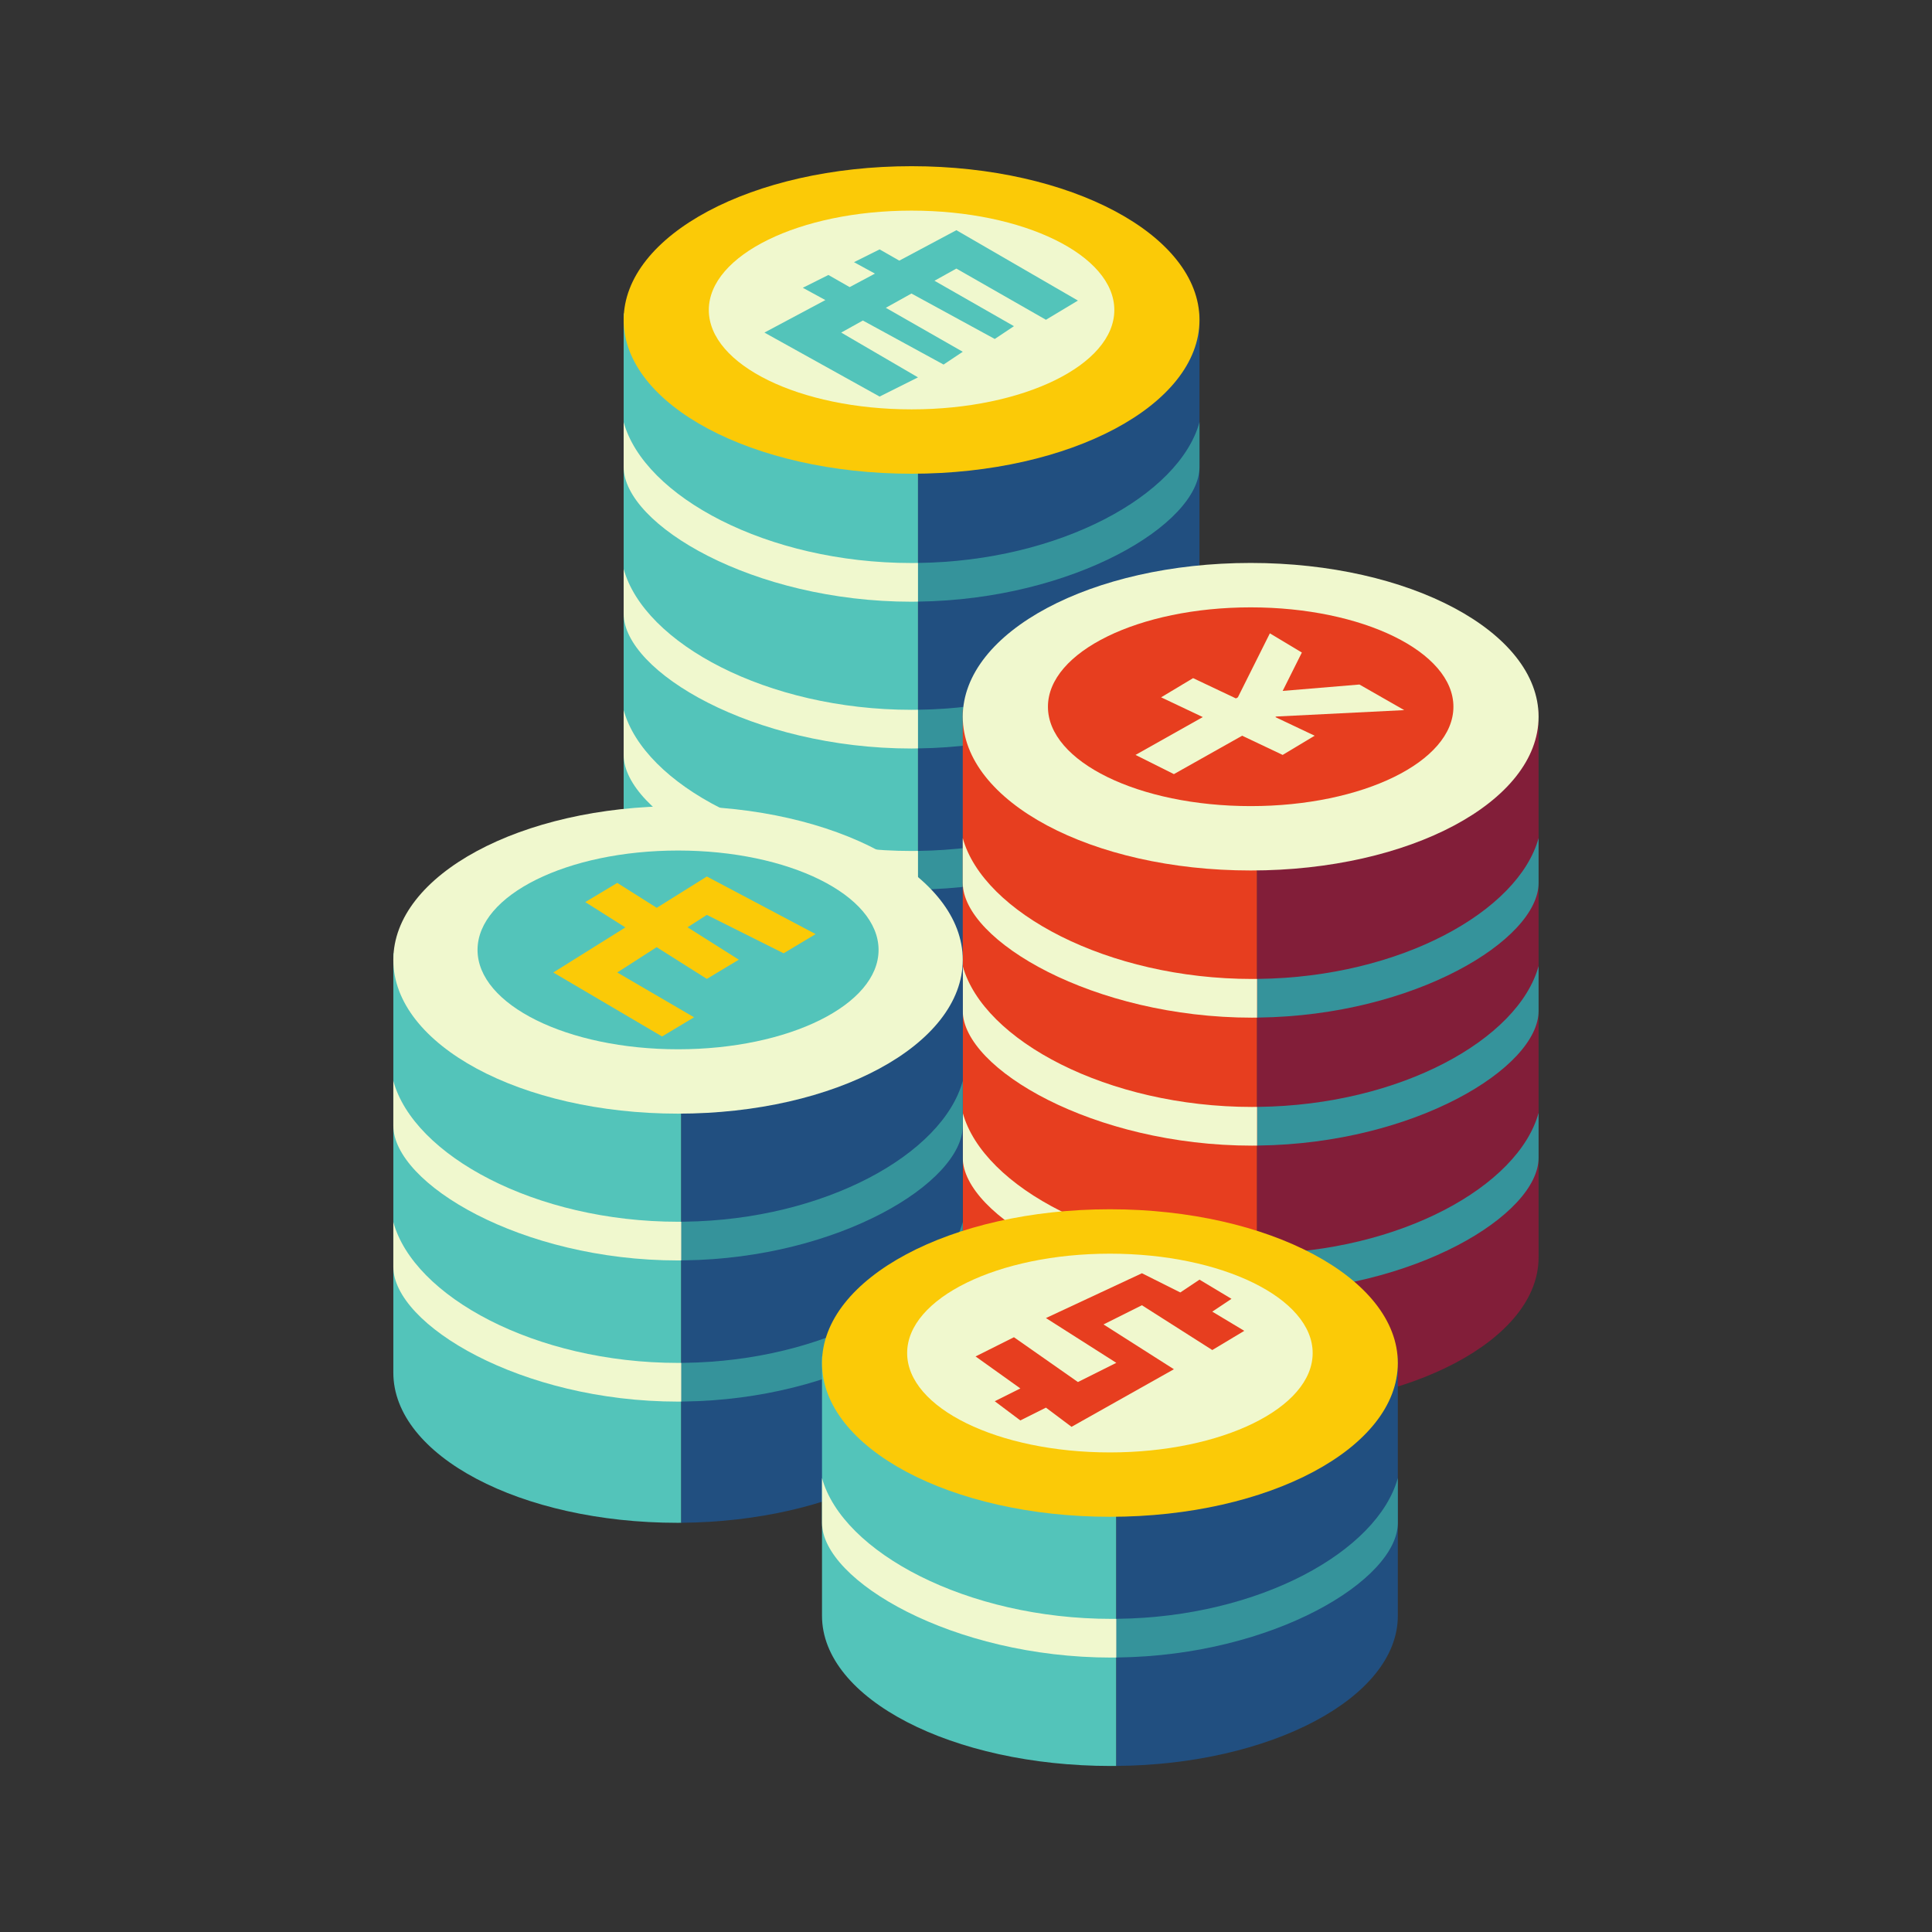
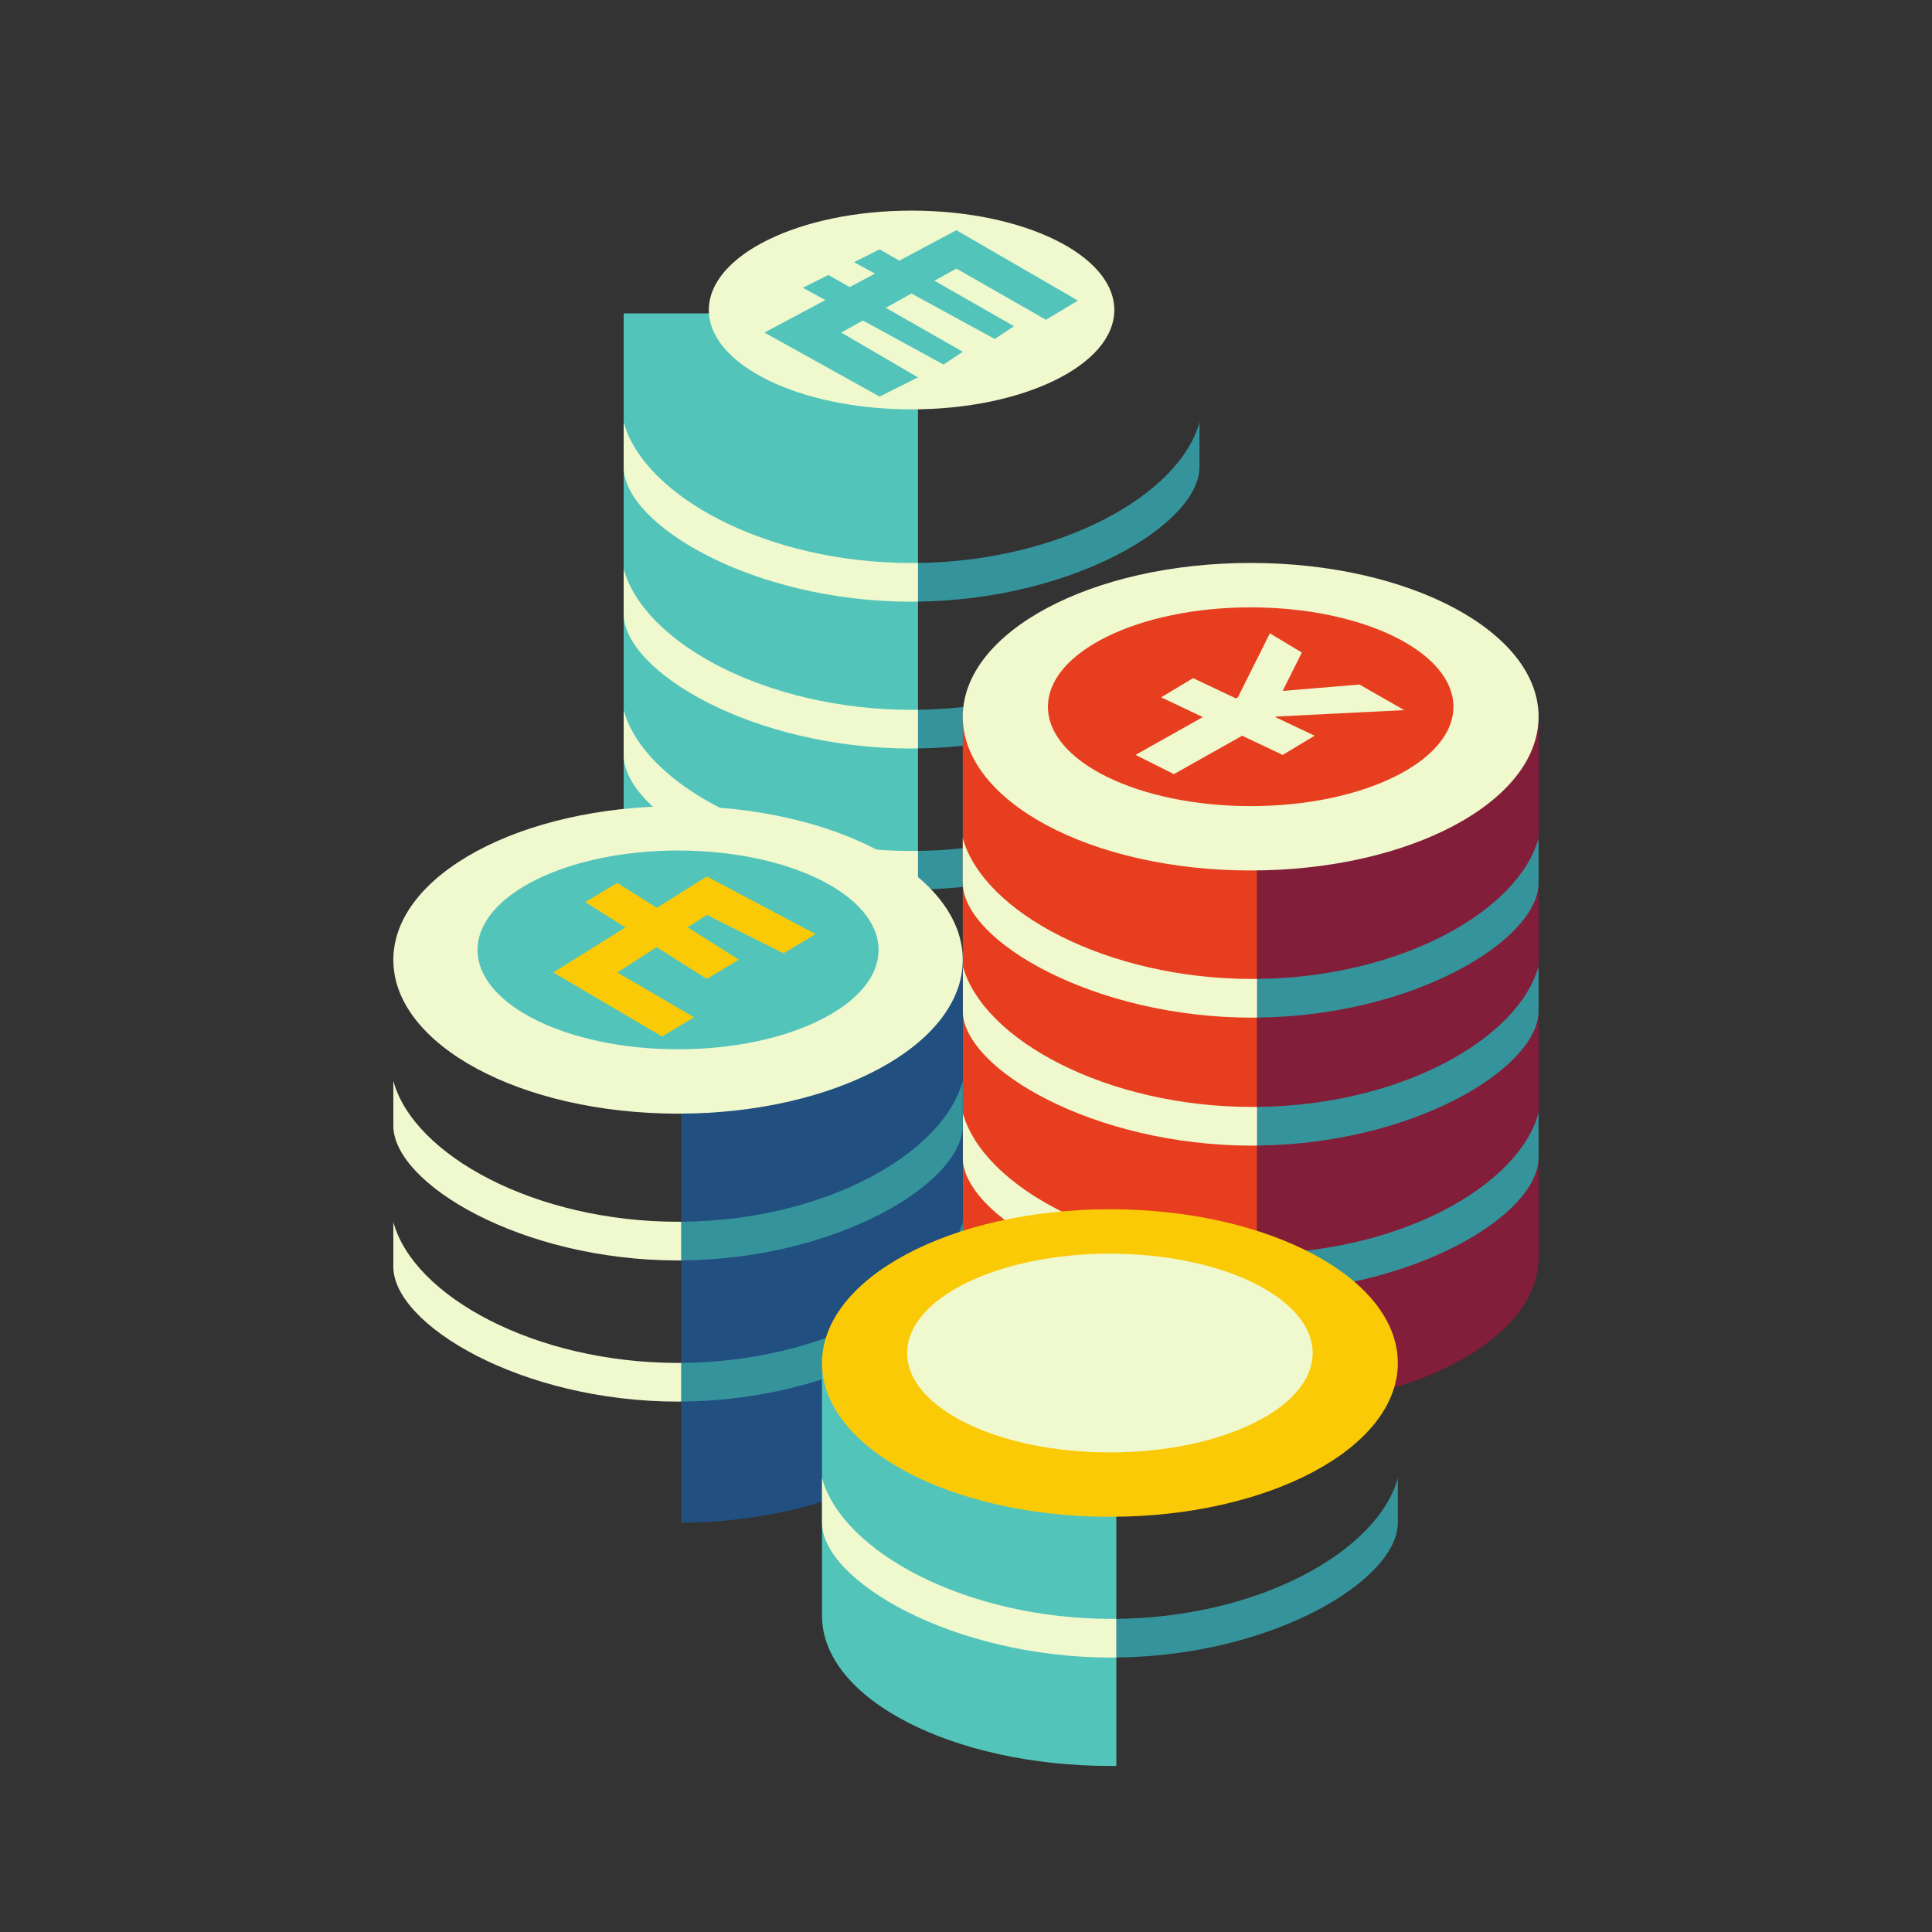
<svg xmlns="http://www.w3.org/2000/svg" width="750pt" height="750pt" viewBox="0 0 750 750" version="1.2">
  <rect x="0" y="0" width="750" height="750" fill="#333333" stroke="none" />
  <defs>
    <clipPath id="clip1">
-       <path d="M 242 64.516 L 466 64.516 L 466 184 L 242 184 Z M 242 64.516 " />
-     </clipPath>
+       </clipPath>
    <clipPath id="clip2">
      <path d="M 487 275 L 597.355 275 L 597.355 547 L 487 547 Z M 487 275 " />
    </clipPath>
    <clipPath id="clip3">
      <path d="M 373 218 L 597.355 218 L 597.355 338 L 373 338 Z M 373 218 " />
    </clipPath>
    <clipPath id="clip4">
      <path d="M 487 325 L 597.355 325 L 597.355 396 L 487 396 Z M 487 325 " />
    </clipPath>
    <clipPath id="clip5">
      <path d="M 487 375 L 597.355 375 L 597.355 445 L 487 445 Z M 487 375 " />
    </clipPath>
    <clipPath id="clip6">
      <path d="M 487 432 L 597.355 432 L 597.355 502 L 487 502 Z M 487 432 " />
    </clipPath>
    <clipPath id="clip7">
-       <path d="M 152.617 370 L 265 370 L 265 592 L 152.617 592 Z M 152.617 370 " />
-     </clipPath>
+       </clipPath>
    <clipPath id="clip8">
      <path d="M 152.617 312 L 374 312 L 374 433 L 152.617 433 Z M 152.617 312 " />
    </clipPath>
    <clipPath id="clip9">
      <path d="M 152.617 419 L 265 419 L 265 490 L 152.617 490 Z M 152.617 419 " />
    </clipPath>
    <clipPath id="clip10">
      <path d="M 152.617 474 L 265 474 L 265 545 L 152.617 545 Z M 152.617 474 " />
    </clipPath>
    <clipPath id="clip11">
      <path d="M 319 526 L 434 526 L 434 685.516 L 319 685.516 Z M 319 526 " />
    </clipPath>
    <clipPath id="clip12">
-       <path d="M 433 526 L 543 526 L 543 685.516 L 433 685.516 Z M 433 526 " />
-     </clipPath>
+       </clipPath>
  </defs>
  <g id="surface1">
-     <path style=" stroke:none;fill-rule:nonzero;fill:rgb(12.939%,30.98%,50.2%);fill-opacity:1;" d="M 356.359 121.652 L 356.359 442.066 C 416.938 441.379 465.641 415.566 465.641 383.805 L 465.641 121.652 L 356.359 121.652 " />
    <path style=" stroke:none;fill-rule:nonzero;fill:rgb(32.549%,76.859%,72.939%);fill-opacity:1;" d="M 355.445 121.652 L 242.105 121.652 L 242.105 383.805 C 242.105 416.004 292.148 442.105 353.875 442.105 C 354.406 442.105 356.059 442.066 356.359 442.066 L 356.359 121.652 L 355.445 121.652 " />
    <path style=" stroke:none;fill-rule:nonzero;fill:rgb(20.779%,57.649%,60.779%);fill-opacity:1;" d="M 356.359 218.535 L 356.359 233.547 C 416.938 232.758 465.641 203.328 465.641 181.273 L 465.641 163.883 C 457.82 192.266 411.418 217.855 356.359 218.535 " />
    <path style=" stroke:none;fill-rule:nonzero;fill:rgb(94.119%,97.249%,80.779%);fill-opacity:1;" d="M 353.875 218.562 C 297.727 218.562 250.051 192.691 242.105 163.883 L 242.105 181.273 C 242.105 203.629 292.148 233.586 353.875 233.586 C 354.707 233.586 355.531 233.555 356.359 233.547 L 356.359 218.535 C 355.531 218.543 354.707 218.562 353.875 218.562 " />
    <path style=" stroke:none;fill-rule:nonzero;fill:rgb(20.779%,57.649%,60.779%);fill-opacity:1;" d="M 356.359 275.523 L 356.359 290.535 C 416.938 289.75 465.641 260.316 465.641 238.262 L 465.641 220.871 C 457.82 249.254 411.418 274.844 356.359 275.523 " />
    <path style=" stroke:none;fill-rule:nonzero;fill:rgb(94.119%,97.249%,80.779%);fill-opacity:1;" d="M 353.875 275.551 C 297.727 275.551 250.051 249.684 242.105 220.871 L 242.105 238.262 C 242.105 260.617 292.148 290.574 353.875 290.574 C 354.707 290.574 355.531 290.543 356.359 290.535 L 356.359 275.523 C 355.531 275.531 354.707 275.551 353.875 275.551 " />
    <path style=" stroke:none;fill-rule:nonzero;fill:rgb(20.779%,57.649%,60.779%);fill-opacity:1;" d="M 356.359 330.32 L 356.359 345.332 C 416.938 344.547 465.641 315.113 465.641 293.059 L 465.641 275.668 C 457.82 304.051 411.418 329.641 356.359 330.32 " />
    <path style=" stroke:none;fill-rule:nonzero;fill:rgb(94.119%,97.249%,80.779%);fill-opacity:1;" d="M 353.875 330.348 C 297.727 330.348 250.051 304.48 242.105 275.668 L 242.105 293.059 C 242.105 315.414 292.148 345.371 353.875 345.371 C 354.707 345.371 355.531 345.34 356.359 345.332 L 356.359 330.32 C 355.531 330.328 354.707 330.348 353.875 330.348 " />
    <g clip-path="url(#clip1)" clip-rule="nonzero">
      <path style=" stroke:none;fill-rule:nonzero;fill:rgb(98.43%,79.219%,2.75%);fill-opacity:1;" d="M 465.641 124.215 C 465.641 157.176 415.598 183.902 353.875 183.902 C 292.148 183.902 242.105 157.176 242.105 124.215 C 242.105 91.242 292.148 64.516 353.875 64.516 C 415.598 64.516 465.641 91.242 465.641 124.215 " />
    </g>
    <path style=" stroke:none;fill-rule:nonzero;fill:rgb(94.119%,97.249%,80.779%);fill-opacity:1;" d="M 432.578 120.344 C 432.578 141.641 397.34 158.914 353.875 158.914 C 310.41 158.914 275.16 141.641 275.16 120.344 C 275.16 99.031 310.41 81.762 353.875 81.762 C 397.34 81.762 432.578 99.031 432.578 120.344 " />
    <path style=" stroke:none;fill-rule:nonzero;fill:rgb(90.59%,24.309%,12.16%);fill-opacity:1;" d="M 373.742 275.668 L 373.742 488.141 C 373.742 520.336 424.234 546.441 485.969 546.441 C 486.492 546.441 485.512 546.422 487.996 546.422 L 487.996 275.668 L 373.742 275.668 " />
    <g clip-path="url(#clip2)" clip-rule="nonzero">
      <path style=" stroke:none;fill-rule:nonzero;fill:rgb(50.98%,11.76%,22.35%);fill-opacity:1;" d="M 597.277 488.141 L 597.277 275.668 L 487.996 275.668 L 487.996 546.422 C 547.605 545.973 597.277 520.066 597.277 488.141 " />
    </g>
    <g clip-path="url(#clip3)" clip-rule="nonzero">
      <path style=" stroke:none;fill-rule:nonzero;fill:rgb(94.119%,97.249%,80.779%);fill-opacity:1;" d="M 597.277 278.23 C 597.277 311.195 547.234 337.918 485.512 337.918 C 423.777 337.918 373.742 311.195 373.742 278.23 C 373.742 245.258 423.777 218.535 485.512 218.535 C 547.234 218.535 597.277 245.258 597.277 278.23 " />
    </g>
    <path style=" stroke:none;fill-rule:nonzero;fill:rgb(90.59%,24.309%,12.16%);fill-opacity:1;" d="M 564.215 274.359 C 564.215 295.66 528.977 312.93 485.512 312.93 C 442.047 312.93 406.809 295.66 406.809 274.359 C 406.809 253.051 442.047 235.777 485.512 235.777 C 528.977 235.777 564.215 253.051 564.215 274.359 " />
    <g clip-path="url(#clip4)" clip-rule="nonzero">
      <path style=" stroke:none;fill-rule:nonzero;fill:rgb(20.779%,57.649%,60.779%);fill-opacity:1;" d="M 488.605 380.004 C 488.199 380.012 487.996 380.023 487.996 380.023 L 487.996 395.035 C 487.996 395.035 488.199 395.023 488.605 395.016 C 549.188 394.227 597.277 364.797 597.277 342.742 L 597.277 325.352 C 589.461 353.734 543.676 379.324 488.605 380.004 " />
    </g>
    <path style=" stroke:none;fill-rule:nonzero;fill:rgb(94.119%,97.249%,80.779%);fill-opacity:1;" d="M 486.121 380.031 C 429.977 380.031 381.68 354.16 373.742 325.352 L 373.742 342.742 C 373.742 365.098 424.398 395.055 486.121 395.055 C 486.551 395.055 485.512 395.043 487.996 395.035 L 487.996 380.023 C 485.512 380.023 486.551 380.031 486.121 380.031 " />
    <g clip-path="url(#clip5)" clip-rule="nonzero">
      <path style=" stroke:none;fill-rule:nonzero;fill:rgb(20.779%,57.649%,60.779%);fill-opacity:1;" d="M 488.605 429.688 C 488.199 429.695 487.996 429.703 487.996 429.703 L 487.996 444.715 C 487.996 444.715 488.199 444.707 488.605 444.695 C 549.188 443.91 597.277 414.48 597.277 392.422 L 597.277 375.035 C 589.461 403.418 543.676 429.008 488.605 429.688 " />
    </g>
    <path style=" stroke:none;fill-rule:nonzero;fill:rgb(94.119%,97.249%,80.779%);fill-opacity:1;" d="M 486.121 429.715 C 429.977 429.715 381.68 403.844 373.742 375.035 L 373.742 392.422 C 373.742 414.781 424.398 444.734 486.121 444.734 C 486.551 444.734 485.512 444.727 487.996 444.715 L 487.996 429.703 C 485.512 429.703 486.551 429.715 486.121 429.715 " />
    <g clip-path="url(#clip6)" clip-rule="nonzero">
-       <path style=" stroke:none;fill-rule:nonzero;fill:rgb(20.779%,57.649%,60.779%);fill-opacity:1;" d="M 488.605 486.676 C 488.199 486.676 487.996 486.695 487.996 486.695 L 487.996 501.707 C 487.996 501.707 488.199 501.695 488.605 501.688 C 549.188 500.902 597.277 471.469 597.277 449.414 L 597.277 432.023 C 589.461 460.406 543.676 485.996 488.605 486.676 " />
+       <path style=" stroke:none;fill-rule:nonzero;fill:rgb(20.779%,57.649%,60.779%);fill-opacity:1;" d="M 488.605 486.676 C 488.199 486.676 487.996 486.695 487.996 486.695 L 487.996 501.707 C 549.188 500.902 597.277 471.469 597.277 449.414 L 597.277 432.023 C 589.461 460.406 543.676 485.996 488.605 486.676 " />
    </g>
    <path style=" stroke:none;fill-rule:nonzero;fill:rgb(94.119%,97.249%,80.779%);fill-opacity:1;" d="M 486.121 486.703 C 429.977 486.703 381.68 460.836 373.742 432.023 L 373.742 449.414 C 373.742 471.77 424.398 501.727 486.121 501.727 C 486.551 501.727 485.512 501.715 487.996 501.707 L 487.996 486.695 C 485.512 486.695 486.551 486.703 486.121 486.703 " />
    <g clip-path="url(#clip7)" clip-rule="nonzero">
      <path style=" stroke:none;fill-rule:nonzero;fill:rgb(32.549%,76.859%,72.939%);fill-opacity:1;" d="M 152.691 370.066 L 152.691 532.855 C 152.691 565.051 202.016 591.156 263.062 591.156 C 263.578 591.156 264.461 591.137 264.461 591.137 L 264.461 370.066 L 152.691 370.066 " />
    </g>
    <path style=" stroke:none;fill-rule:nonzero;fill:rgb(12.939%,30.98%,50.2%);fill-opacity:1;" d="M 373.742 532.855 L 373.742 370.066 L 264.461 370.066 L 264.461 591.137 C 324.07 590.688 373.742 564.781 373.742 532.855 " />
    <g clip-path="url(#clip8)" clip-rule="nonzero">
      <path style=" stroke:none;fill-rule:nonzero;fill:rgb(94.119%,97.249%,80.779%);fill-opacity:1;" d="M 373.742 372.629 C 373.742 405.59 324.262 432.316 263.219 432.316 C 202.172 432.316 152.691 405.59 152.691 372.629 C 152.691 339.656 202.172 312.93 263.219 312.93 C 324.262 312.93 373.742 339.656 373.742 372.629 " />
    </g>
    <path style=" stroke:none;fill-rule:nonzero;fill:rgb(32.549%,76.859%,72.939%);fill-opacity:1;" d="M 341.059 368.758 C 341.059 390.055 306.207 407.328 263.219 407.328 C 220.227 407.328 185.379 390.055 185.379 368.758 C 185.379 347.445 220.227 330.176 263.219 330.176 C 306.207 330.176 341.059 347.445 341.059 368.758 " />
    <path style=" stroke:none;fill-rule:nonzero;fill:rgb(20.779%,57.649%,60.779%);fill-opacity:1;" d="M 265.672 474.254 C 265.266 474.254 264.867 474.266 264.461 474.273 L 264.461 489.285 C 264.867 489.277 265.266 489.277 265.672 489.266 C 325.574 488.48 373.742 459.051 373.742 436.992 L 373.742 419.602 C 366.012 447.988 320.121 473.574 265.672 474.254 " />
    <g clip-path="url(#clip9)" clip-rule="nonzero">
      <path style=" stroke:none;fill-rule:nonzero;fill:rgb(94.119%,97.249%,80.779%);fill-opacity:1;" d="M 263.219 474.285 C 207.691 474.285 160.539 448.414 152.691 419.602 L 152.691 436.992 C 152.691 459.352 202.172 489.305 263.219 489.305 C 263.637 489.305 264.043 489.297 264.461 489.285 L 264.461 474.273 C 264.043 474.273 263.637 474.285 263.219 474.285 " />
    </g>
    <path style=" stroke:none;fill-rule:nonzero;fill:rgb(20.779%,57.649%,60.779%);fill-opacity:1;" d="M 265.672 529.051 C 265.266 529.062 264.867 529.062 264.461 529.07 L 264.461 544.082 C 264.867 544.074 265.266 544.074 265.672 544.062 C 325.574 543.277 373.742 513.844 373.742 491.789 L 373.742 474.398 C 366.012 502.785 320.121 528.371 265.672 529.051 " />
    <g clip-path="url(#clip10)" clip-rule="nonzero">
      <path style=" stroke:none;fill-rule:nonzero;fill:rgb(94.119%,97.249%,80.779%);fill-opacity:1;" d="M 263.219 529.082 C 207.691 529.082 160.539 503.211 152.691 474.398 L 152.691 491.789 C 152.691 514.145 202.172 544.102 263.219 544.102 C 263.637 544.102 264.043 544.094 264.461 544.082 L 264.461 529.07 C 264.043 529.07 263.637 529.082 263.219 529.082 " />
    </g>
    <g clip-path="url(#clip11)" clip-rule="nonzero">
      <path style=" stroke:none;fill-rule:nonzero;fill:rgb(32.549%,76.859%,72.939%);fill-opacity:1;" d="M 319.102 526.566 L 319.102 627.254 C 319.102 659.449 369.59 685.551 431.324 685.551 C 431.848 685.551 430.871 685.531 433.352 685.531 L 433.352 526.566 L 319.102 526.566 " />
    </g>
    <g clip-path="url(#clip12)" clip-rule="nonzero">
      <path style=" stroke:none;fill-rule:nonzero;fill:rgb(12.939%,30.98%,50.2%);fill-opacity:1;" d="M 542.637 627.254 L 542.637 526.566 L 433.352 526.566 L 433.352 685.531 C 492.961 685.086 542.637 659.176 542.637 627.254 " />
    </g>
    <path style=" stroke:none;fill-rule:nonzero;fill:rgb(98.43%,79.219%,2.75%);fill-opacity:1;" d="M 542.637 529.129 C 542.637 562.094 492.594 588.816 430.871 588.816 C 369.137 588.816 319.102 562.094 319.102 529.129 C 319.102 496.156 369.137 469.434 430.871 469.434 C 492.594 469.434 542.637 496.156 542.637 529.129 " />
    <path style=" stroke:none;fill-rule:nonzero;fill:rgb(94.119%,97.249%,80.779%);fill-opacity:1;" d="M 509.574 525.258 C 509.574 546.555 474.336 563.828 430.871 563.828 C 387.402 563.828 352.156 546.555 352.156 525.258 C 352.156 503.949 387.402 486.676 430.871 486.676 C 474.336 486.676 509.574 503.949 509.574 525.258 " />
    <path style=" stroke:none;fill-rule:nonzero;fill:rgb(20.779%,57.649%,60.779%);fill-opacity:1;" d="M 433.965 628.418 C 433.559 628.426 433.352 628.438 433.352 628.438 L 433.352 643.449 C 433.352 643.449 433.559 643.438 433.965 643.43 C 494.543 642.641 542.637 613.211 542.637 591.156 L 542.637 573.766 C 534.816 602.148 489.035 627.738 433.965 628.418 " />
    <path style=" stroke:none;fill-rule:nonzero;fill:rgb(94.119%,97.249%,80.779%);fill-opacity:1;" d="M 431.48 628.445 C 375.336 628.445 327.039 602.574 319.102 573.766 L 319.102 591.156 C 319.102 613.512 369.758 643.469 431.48 643.469 C 431.906 643.469 430.871 643.457 433.352 643.449 L 433.352 628.438 C 430.871 628.438 431.906 628.445 431.48 628.445 " />
-     <path style=" stroke:none;fill-rule:nonzero;fill:rgb(90.59%,24.309%,12.16%);fill-opacity:1;" d="M 470.609 524.082 L 483.027 516.629 L 470.609 509.18 L 478.059 504.211 L 465.641 496.758 L 458.191 501.727 L 443.289 494.273 L 406.031 511.664 L 433.352 529.051 L 418.449 536.504 L 393.613 519.113 L 378.711 526.566 L 396.098 538.988 L 386.164 543.957 L 396.098 551.41 L 406.031 546.441 L 415.969 553.891 L 455.707 531.535 L 428.387 514.145 L 443.289 506.695 L 470.609 524.082 " />
    <path style=" stroke:none;fill-rule:nonzero;fill:rgb(94.119%,97.249%,80.779%);fill-opacity:1;" d="M 495.445 278.152 L 545.121 275.668 L 527.734 265.73 L 497.93 268.215 L 505.383 253.312 L 492.961 245.859 L 480.543 270.699 L 479.789 271.129 L 463.156 263.25 L 450.738 270.699 L 466.922 278.367 L 440.805 293.059 L 455.707 300.512 L 482.203 285.605 L 497.93 293.059 L 510.348 285.605 L 495.066 278.367 L 495.445 278.152 " />
    <path style=" stroke:none;fill-rule:nonzero;fill:rgb(32.549%,76.859%,72.939%);fill-opacity:1;" d="M 406.031 124.137 L 418.449 116.684 L 371.262 89.359 L 349.102 101.176 L 341.457 96.812 L 331.52 101.777 L 339.652 106.215 L 329.832 111.453 L 321.586 106.746 L 311.652 111.715 L 320.402 116.488 L 296.75 129.105 L 341.457 153.945 L 356.359 146.492 L 326.555 129.105 L 334.965 124.426 L 366.293 141.523 L 373.742 136.559 L 343.871 119.488 L 353.824 113.949 L 386.164 131.59 L 393.613 126.621 L 362.762 108.988 L 371.262 104.262 L 406.031 124.137 " />
    <path style=" stroke:none;fill-rule:nonzero;fill:rgb(98.43%,79.219%,2.75%);fill-opacity:1;" d="M 304.199 370.066 L 316.617 362.613 L 274.395 340.258 L 254.941 352.414 L 239.621 342.742 L 227.203 350.191 L 242.766 360.023 L 214.785 377.52 L 257.008 402.359 L 269.426 394.906 L 239.621 377.52 L 254.902 367.688 L 274.395 380.004 L 286.812 372.551 L 266.906 359.973 L 274.395 355.16 L 304.199 370.066 " />
  </g>
</svg>